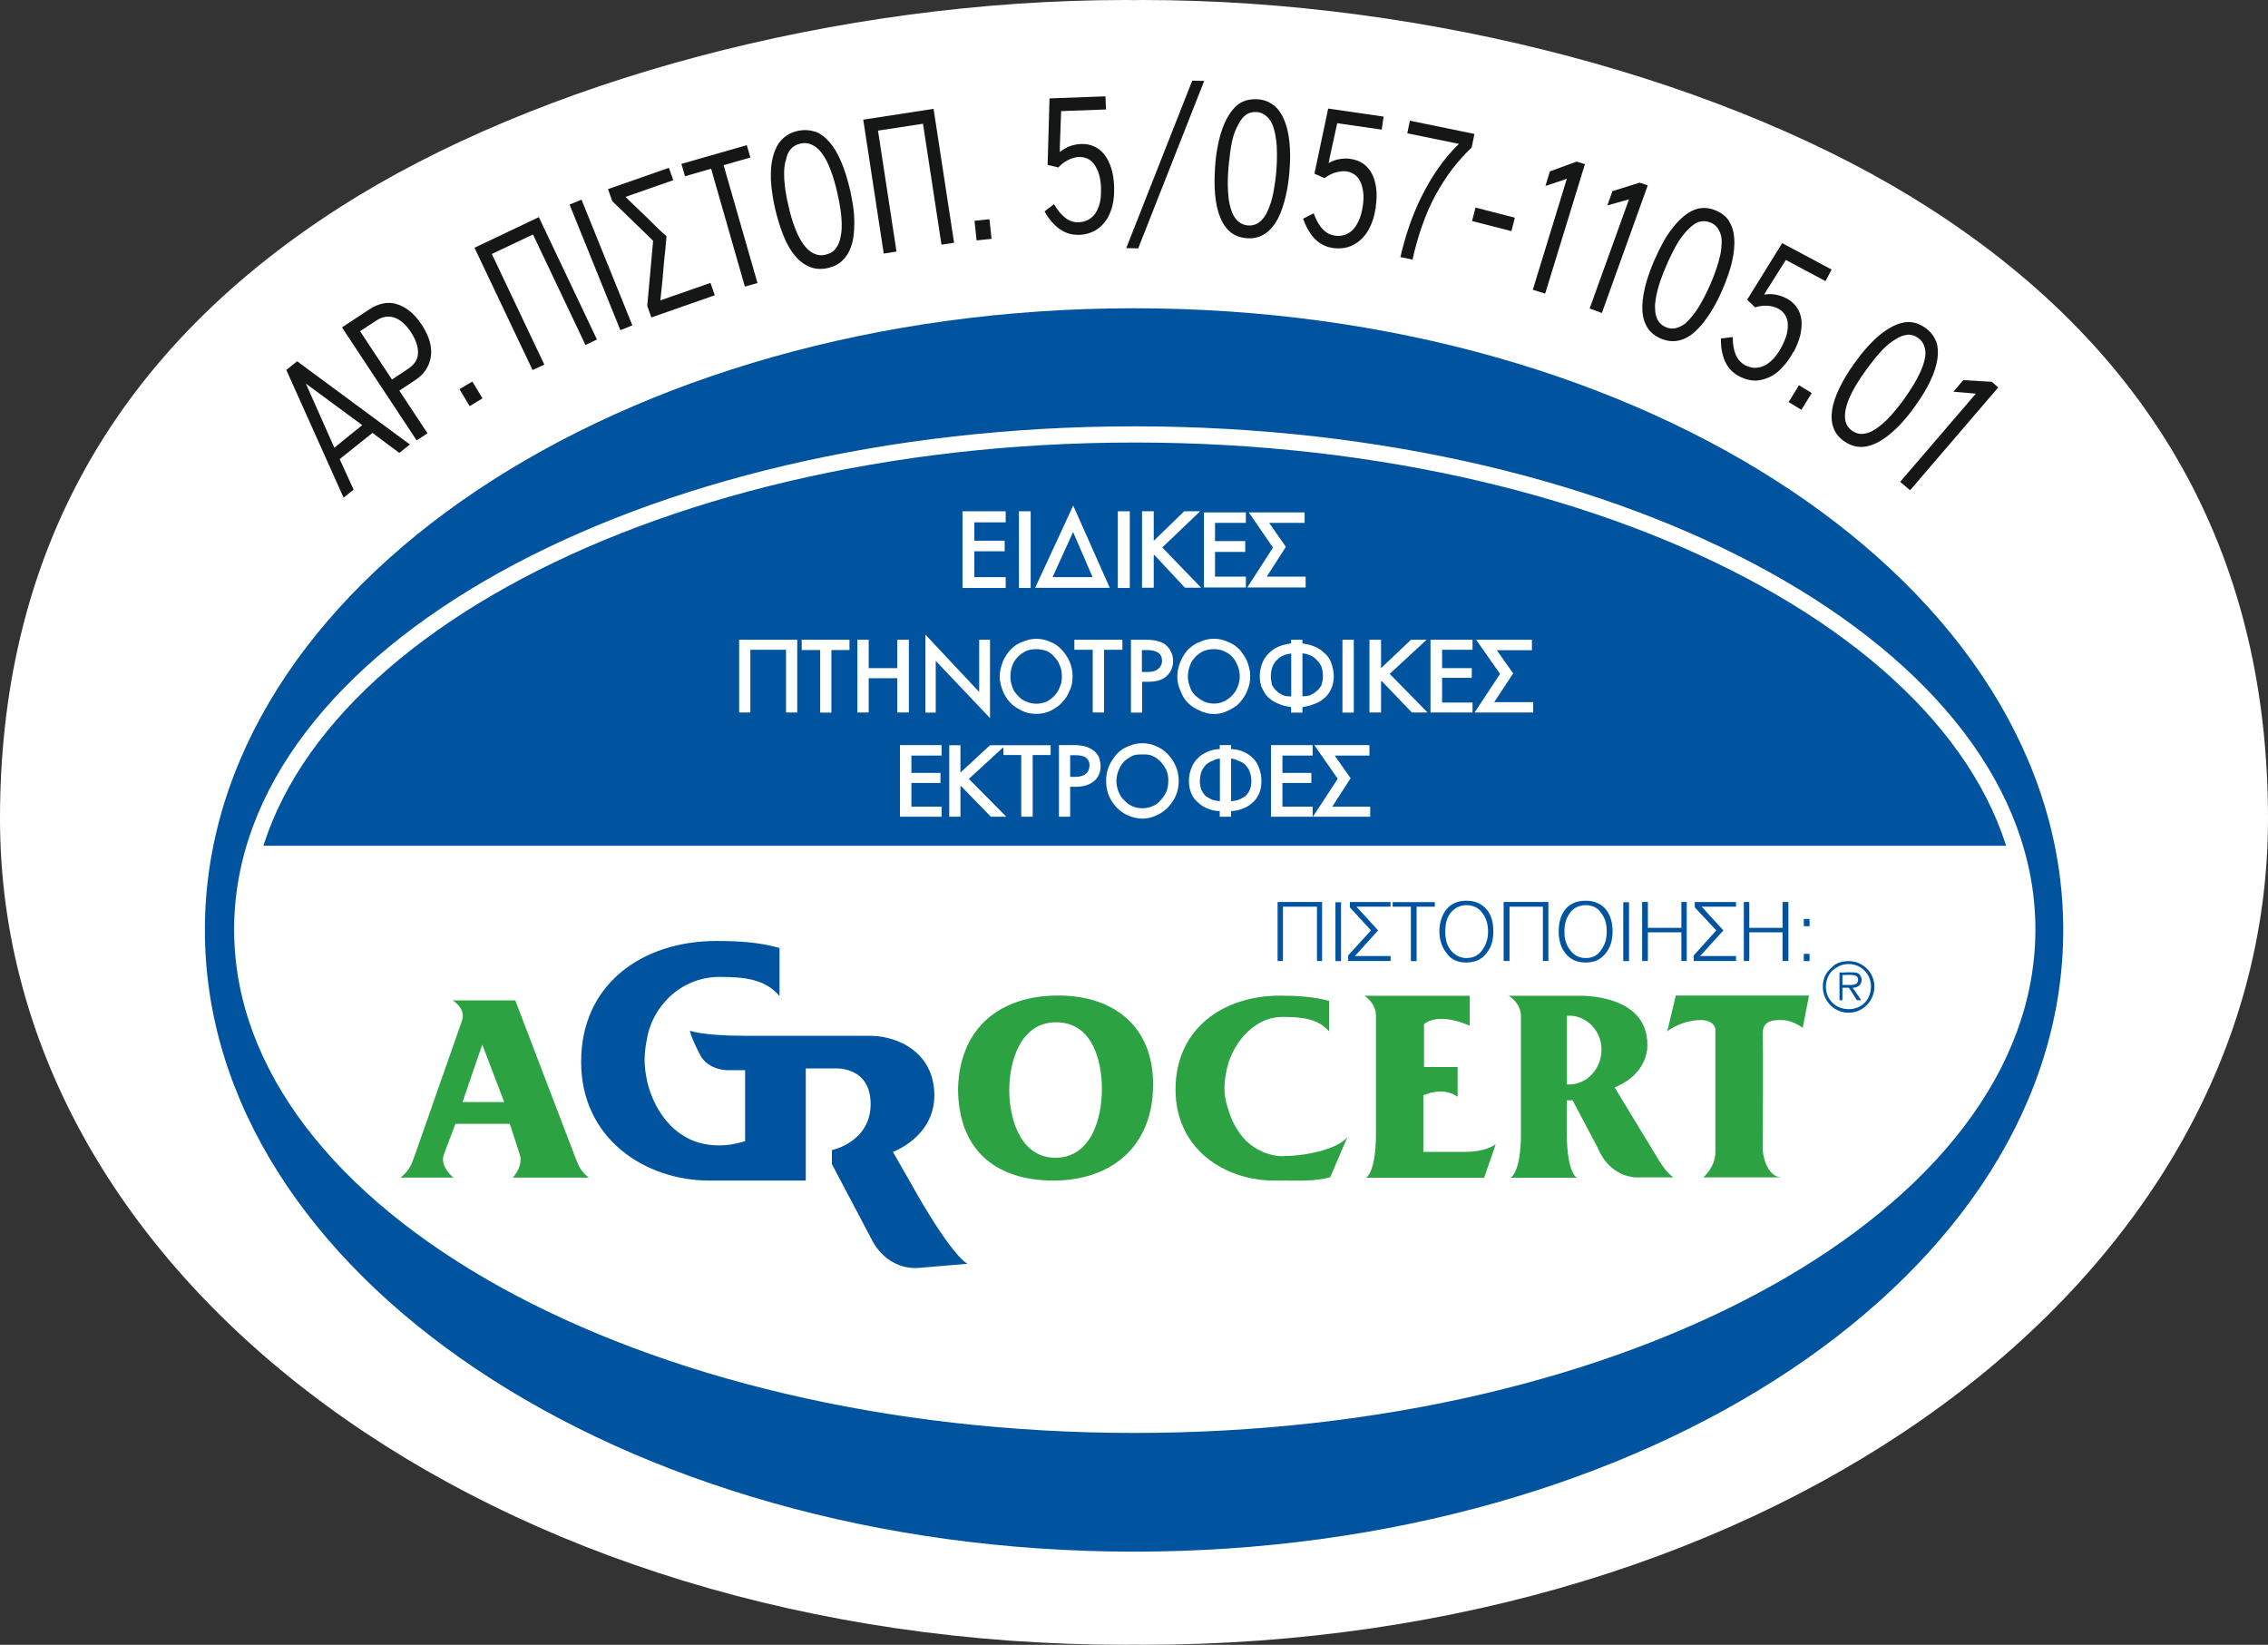
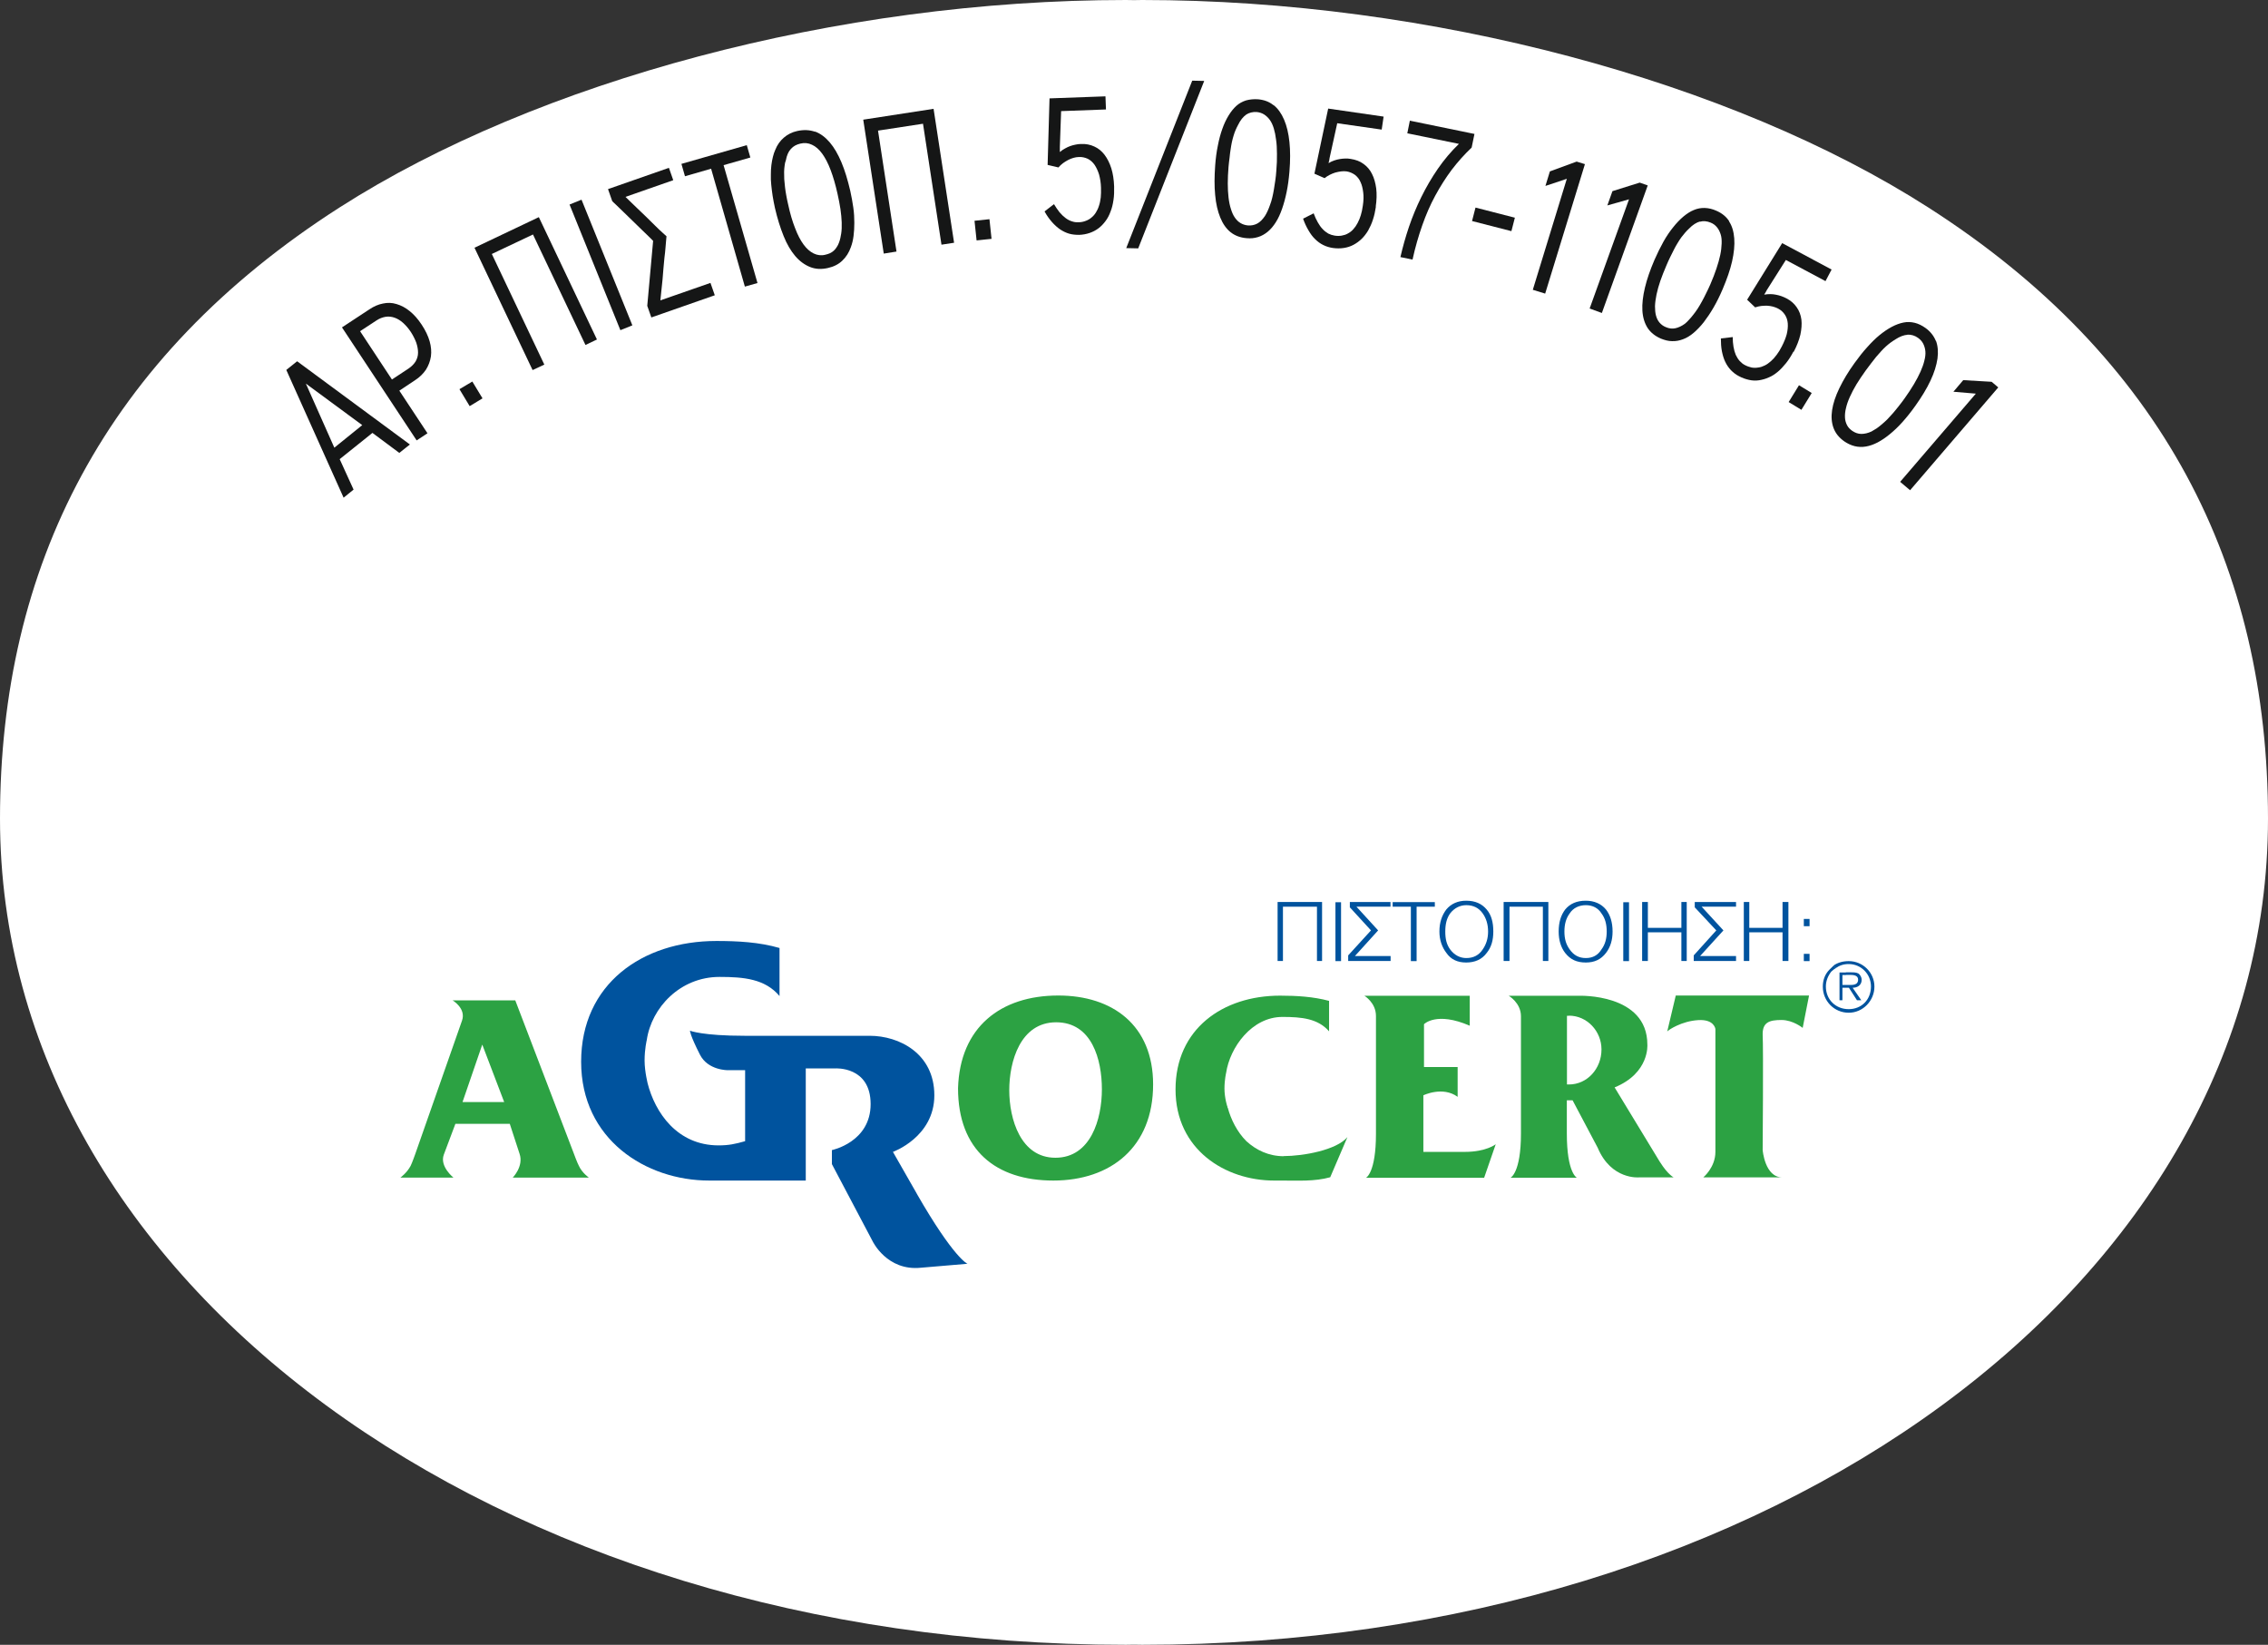
<svg xmlns="http://www.w3.org/2000/svg" width="178" height="129.07" viewBox="0 0 178 129.07">
  <rect x="0" y="0" width="178" height="129.07" fill="#333333" stroke="none" />
  <defs>
    <style>
      .uuid-e59b3606-ae80-435d-b175-3b9266be16eb { fill: #fff; }
      .uuid-e8cd7e33-bb08-4263-8f78-2be997311c75 { fill: #00539e; }
      .uuid-e5fa86f7-7a7c-420a-a7d4-b18cde6f694d { fill: #151616; }
      .uuid-0aa72462-d302-4017-b509-43882db9fc7b { fill: #2ca243; }
      .uuid-2eaf3b01-3392-4437-bf0e-d0eb5274eb95 { fill: none; stroke: #fff; stroke-miterlimit: 22.93; stroke-width: 1.27px; }
    </style>
  </defs>
  <g>
    <g>
      <path class="uuid-e59b3606-ae80-435d-b175-3b9266be16eb" d="M151.34,16.28C135.87,6.37,112.25,0,89.63,0c-.21,0-.42,0-.63.01-.21,0-.42-.01-.63-.01-22.62,0-46.24,6.37-61.72,16.28C8.23,28.08,0,44.48,0,64.24c0,36.35,38.82,64.83,88.37,64.83.21,0,.42-.01.63-.01.21,0,.42.01.63.01,49.55,0,88.37-28.48,88.37-64.83,0-19.76-8.23-36.16-26.66-47.96Z" />
      <g>
        <g>
          <path class="uuid-e5fa86f7-7a7c-420a-a7d4-b18cde6f694d" d="M26.97,39.06l-4.5-10.03.85-.68,8.85,6.53-.83.66-2.11-1.57-2.57,2.06,1.09,2.39-.79.64ZM24,30.09l2.24,5.04,2.19-1.77-4.44-3.27Z" />
          <path class="uuid-e5fa86f7-7a7c-420a-a7d4-b18cde6f694d" d="M31.33,30.64l2.22,3.36-.85.56-5.86-8.87,2.16-1.42c.34-.23.69-.38,1.05-.45.36-.08.72-.07,1.07.04.35.1.7.28,1.03.55.33.26.65.62.94,1.06.3.45.51.89.63,1.31.12.42.15.82.1,1.19-.06.38-.19.72-.39,1.04-.21.31-.49.59-.86.83l-1.25.83ZM28.26,25.99l2.5,3.79,1.29-.85c.25-.17.44-.36.57-.57.12-.21.19-.44.19-.69s-.05-.51-.14-.78c-.1-.27-.24-.55-.42-.83-.19-.29-.4-.53-.61-.72-.21-.19-.44-.33-.67-.41-.23-.08-.47-.11-.71-.07-.24.04-.48.13-.72.29l-1.28.84Z" />
          <polygon class="uuid-e5fa86f7-7a7c-420a-a7d4-b18cde6f694d" points="36.86 31.87 36.06 30.54 37.07 29.94 37.87 31.26 36.86 31.87" />
          <polygon class="uuid-e5fa86f7-7a7c-420a-a7d4-b18cde6f694d" points="41.83 18.4 38.6 19.93 42.72 28.61 41.8 29.04 37.24 19.44 42.29 17.04 46.85 26.64 45.95 27.07 41.83 18.4" />
          <polygon class="uuid-e5fa86f7-7a7c-420a-a7d4-b18cde6f694d" points="44.7 16.05 45.64 15.67 49.63 25.53 48.69 25.91 44.7 16.05" />
          <path class="uuid-e5fa86f7-7a7c-420a-a7d4-b18cde6f694d" d="M52.28,18.86c-.01.16-.03.35-.05.58-.02.23-.04.48-.08.76-.03.28-.06.57-.08.86-.02.29-.04.57-.07.86-.03.28-.06.54-.08.77-.02.24-.04.43-.06.58-.02.16-.03.26-.03.3l3.93-1.37.34.97-4.98,1.74-.32-.91.46-5.1s-.14-.15-.3-.3c-.16-.15-.36-.34-.58-.56-.22-.22-.46-.45-.72-.7-.26-.25-.5-.48-.72-.7-.22-.22-.41-.4-.58-.56s-.27-.25-.31-.3l-.33-.94,4.78-1.67.34.97-3.75,1.31s.15.14.31.3c.16.16.35.34.58.56.22.22.46.44.72.69.25.24.49.48.71.7.22.22.41.4.58.55.17.15.27.24.32.29,0,.06-.02.17-.03.33" />
          <polygon class="uuid-e5fa86f7-7a7c-420a-a7d4-b18cde6f694d" points="59.45 22.21 58.46 22.49 55.81 13.24 53.76 13.83 53.48 12.86 58.61 11.39 58.89 12.36 56.79 12.96 59.45 22.21" />
          <path class="uuid-e5fa86f7-7a7c-420a-a7d4-b18cde6f694d" d="M63.96,10.32c.43.16.81.44,1.16.85.35.41.65.93.92,1.57.27.64.49,1.38.69,2.23.1.46.18.89.24,1.32.06.42.08.82.08,1.19,0,.37-.02.71-.06,1.03-.04.32-.11.61-.21.88-.15.43-.38.79-.68,1.07-.29.28-.67.47-1.12.57-.52.12-.99.09-1.41-.08-.42-.17-.81-.45-1.16-.86-.34-.4-.65-.92-.91-1.57-.26-.64-.49-1.38-.68-2.2-.07-.32-.13-.63-.18-.94-.05-.31-.08-.6-.11-.88-.03-.28-.04-.55-.03-.8,0-.26.01-.5.04-.74s.07-.45.12-.65c.05-.2.11-.39.19-.56.15-.38.38-.7.67-.95.29-.25.64-.43,1.05-.52.51-.11.97-.09,1.4.06M62.07,11.69c-.19.2-.32.5-.39.88-.05.13-.09.28-.1.43-.02.15-.04.32-.04.49,0,.17,0,.36.01.57.02.21.04.41.06.62.02.21.06.43.1.66.04.23.09.47.15.72.15.7.33,1.31.54,1.84.2.53.42.95.66,1.28.24.33.51.57.8.71s.6.18.91.1c.13-.03.26-.07.37-.12.11-.05.21-.12.3-.2.09-.08.16-.17.23-.28.07-.1.13-.22.18-.36.08-.21.13-.44.17-.7.04-.26.05-.55.04-.88-.01-.33-.05-.68-.1-1.05-.06-.37-.13-.77-.23-1.2-.16-.72-.34-1.33-.54-1.86s-.42-.95-.66-1.28c-.24-.33-.51-.57-.8-.7-.29-.14-.6-.17-.92-.09-.3.07-.54.2-.72.4" />
          <polygon class="uuid-e5fa86f7-7a7c-420a-a7d4-b18cde6f694d" points="72.44 9.71 68.91 10.25 70.36 19.74 69.36 19.9 67.75 9.39 73.27 8.54 74.88 19.05 73.89 19.2 72.44 9.71" />
          <rect class="uuid-e5fa86f7-7a7c-420a-a7d4-b18cde6f694d" x="76.56" y="17.26" width="1.18" height="1.55" transform="translate(-1.47 8.23) rotate(-6.05)" />
          <path class="uuid-e5fa86f7-7a7c-420a-a7d4-b18cde6f694d" d="M87.44,14.62c.01.38,0,.74-.05,1.07-.05.34-.12.64-.23.91-.1.28-.23.53-.39.74-.16.22-.34.41-.55.57-.21.16-.44.28-.7.37s-.54.14-.83.15c-.26,0-.52-.02-.77-.09-.25-.07-.49-.19-.72-.34-.23-.16-.44-.35-.65-.59-.21-.24-.4-.51-.57-.82l.74-.57c.14.23.28.44.43.63.16.19.32.34.48.46s.33.21.5.26c.17.06.34.08.52.07.2,0,.38-.04.54-.1.17-.06.32-.14.45-.25.14-.11.26-.24.36-.4.1-.16.19-.34.25-.54.07-.2.11-.42.14-.65.02-.23.03-.49.02-.77-.01-.39-.07-.73-.15-1.03-.09-.29-.21-.55-.35-.76-.15-.21-.32-.37-.54-.48-.22-.1-.45-.15-.69-.14-.15,0-.29.03-.44.07s-.28.1-.42.17c-.14.07-.27.16-.4.25-.13.1-.25.21-.35.33l-.85-.2.15-5.22,4.39-.16.04,1.03-3.52.13-.1,2.8c0,.09,0,.15,0,.2,0,.06,0,.13,0,.21.13-.11.27-.21.41-.28.14-.08.27-.14.41-.19.13-.05.27-.08.41-.11.14-.03.28-.05.42-.05.39-.02.74.05,1.06.2.31.14.58.36.8.65.22.29.4.65.53,1.06.13.42.2.89.22,1.42" />
          <polygon class="uuid-e5fa86f7-7a7c-420a-a7d4-b18cde6f694d" points="88.39 19.47 93.57 6.33 94.51 6.35 89.33 19.49 88.39 19.47" />
          <path class="uuid-e5fa86f7-7a7c-420a-a7d4-b18cde6f694d" d="M99.96,8.25c.34.27.61.65.82,1.14.21.49.35,1.08.42,1.76.07.68.07,1.45,0,2.31-.05.59-.12,1.12-.22,1.6-.1.49-.22.93-.36,1.33-.14.4-.3.75-.49,1.05-.19.3-.4.55-.63.74s-.49.34-.76.42c-.28.09-.58.12-.9.09-.5-.04-.92-.2-1.26-.47-.34-.27-.61-.66-.81-1.15-.2-.49-.34-1.08-.4-1.77-.07-.69-.06-1.45,0-2.3.04-.56.11-1.09.21-1.57.09-.48.21-.92.35-1.31.14-.4.3-.74.49-1.05.19-.31.39-.56.61-.76.22-.2.48-.34.76-.43.29-.08.6-.11.93-.09.48.04.89.19,1.22.46M97.8,9c-.24.17-.45.43-.63.8-.07.13-.13.25-.19.39-.06.13-.11.28-.16.44-.05.17-.1.34-.14.53-.04.19-.07.38-.1.58-.03.2-.06.41-.08.64-.03.23-.06.46-.08.7-.04.48-.06.92-.06,1.31,0,.4.02.77.06,1.11.04.34.1.64.19.91.08.26.18.49.31.67.13.19.28.33.45.43.17.1.36.16.57.18.27.02.52-.03.74-.15.22-.12.41-.32.59-.58.08-.12.15-.26.22-.41.07-.15.13-.31.19-.48.07-.17.12-.36.17-.56s.09-.41.13-.64c.04-.23.07-.46.11-.71.04-.25.06-.5.08-.76.04-.48.06-.92.05-1.33,0-.41-.02-.78-.07-1.11-.04-.33-.1-.63-.18-.89-.08-.26-.18-.48-.31-.66-.13-.18-.28-.32-.45-.43-.18-.11-.37-.17-.58-.19-.31-.02-.59.05-.84.21" />
          <path class="uuid-e5fa86f7-7a7c-420a-a7d4-b18cde6f694d" d="M107.99,16.19c-.06.38-.13.73-.24,1.05-.1.32-.24.61-.38.86-.15.25-.33.48-.52.66-.19.18-.41.34-.64.46-.23.12-.48.2-.75.24-.27.04-.55.04-.85,0-.26-.04-.51-.11-.75-.23-.23-.11-.45-.27-.64-.46-.2-.19-.37-.42-.53-.7-.16-.27-.3-.57-.42-.91l.83-.42c.09.25.2.49.32.7.12.21.24.39.39.54.14.15.29.26.44.35.16.08.32.13.5.16.19.03.38.03.55,0,.17-.03.34-.08.49-.17.15-.08.3-.19.42-.33.13-.14.24-.3.34-.49.1-.19.19-.4.25-.61.07-.22.12-.47.16-.75.06-.39.07-.73.03-1.04s-.1-.58-.21-.81c-.1-.24-.25-.42-.44-.57-.2-.14-.41-.23-.65-.27-.14-.02-.29-.02-.44,0-.15.02-.3.05-.45.09-.15.05-.29.1-.44.18-.14.07-.28.16-.4.26l-.8-.35,1.08-5.11,4.35.63-.15,1.02-3.49-.5-.6,2.73c-.01.08-.02.15-.03.19-.02.05-.03.12-.05.21.15-.09.3-.16.45-.21.15-.05.3-.09.44-.11.14-.02.28-.04.43-.04.14,0,.28,0,.41.03.39.06.73.18,1.01.39.28.2.51.46.67.79.17.33.27.71.33,1.14.05.43.04.91-.04,1.44" />
          <path class="uuid-e5fa86f7-7a7c-420a-a7d4-b18cde6f694d" d="M109.91,20.17c.18-.78.4-1.57.67-2.37.27-.79.59-1.57.97-2.34.38-.77.81-1.51,1.3-2.22.49-.71,1.04-1.36,1.65-1.95l-4.05-.83.2-.99,5.07,1.04-.22,1.07c-.57.54-1.09,1.12-1.57,1.75-.47.63-.9,1.31-1.29,2.03-.39.72-.73,1.5-1.02,2.33-.29.83-.55,1.72-.76,2.68l-.97-.2Z" />
          <rect class="uuid-e5fa86f7-7a7c-420a-a7d4-b18cde6f694d" x="116.66" y="15.61" width="1.09" height="3.19" transform="translate(71.38 126.45) rotate(-75.59)" />
          <polygon class="uuid-e5fa86f7-7a7c-420a-a7d4-b18cde6f694d" points="121.64 13.45 123.74 12.68 124.39 12.88 121.27 23.04 120.3 22.74 122.97 14.03 121.29 14.59 121.64 13.45" />
          <polygon class="uuid-e5fa86f7-7a7c-420a-a7d4-b18cde6f694d" points="126.55 15 128.69 14.33 129.32 14.55 125.72 24.56 124.76 24.21 127.85 15.64 126.15 16.12 126.55 15" />
          <path class="uuid-e5fa86f7-7a7c-420a-a7d4-b18cde6f694d" d="M135.7,17.37c.24.36.37.81.41,1.34.04.53-.02,1.13-.17,1.8-.15.67-.41,1.4-.74,2.18-.23.54-.47,1.02-.72,1.45-.25.43-.5.8-.76,1.14-.26.33-.53.61-.8.84-.27.23-.55.4-.83.5-.28.11-.57.16-.86.15-.29,0-.58-.08-.88-.2-.46-.2-.81-.48-1.05-.85-.23-.37-.37-.82-.4-1.35-.03-.53.04-1.13.2-1.8.16-.67.41-1.39.75-2.18.23-.52.46-.99.7-1.42.24-.43.5-.81.76-1.13.26-.33.53-.61.8-.84.28-.23.55-.41.83-.52.28-.12.57-.17.86-.16.3.01.6.08.91.22.44.19.78.47,1.01.83M133.42,17.38c-.28.08-.57.26-.86.56-.1.09-.2.2-.3.31-.09.1-.19.23-.3.37-.1.14-.2.29-.3.46-.1.16-.2.34-.29.52-.09.18-.19.37-.29.58-.1.21-.2.42-.29.64-.19.44-.35.85-.48,1.22-.13.38-.23.73-.3,1.07-.07.34-.11.64-.12.92,0,.27.02.52.08.74.06.22.15.4.28.55s.29.27.49.35c.25.11.5.14.74.09.24-.05.5-.17.75-.35.11-.09.23-.2.33-.32.11-.12.23-.25.34-.4.11-.14.23-.3.34-.47.11-.17.22-.36.33-.56.11-.2.22-.41.33-.64.11-.23.23-.46.33-.7.19-.44.35-.85.48-1.24.13-.39.23-.74.3-1.07s.1-.63.11-.9c.01-.27-.01-.52-.08-.73-.07-.21-.16-.4-.29-.55-.13-.16-.29-.28-.49-.36-.29-.12-.57-.15-.86-.07" />
          <path class="uuid-e5fa86f7-7a7c-420a-a7d4-b18cde6f694d" d="M140.75,27.6c-.18.34-.37.64-.58.9-.21.26-.42.49-.65.68-.23.19-.46.34-.71.44-.24.11-.5.18-.75.22-.26.04-.52.03-.79-.03-.27-.06-.53-.15-.79-.29-.24-.12-.44-.28-.63-.47-.18-.19-.33-.41-.45-.66-.12-.25-.2-.53-.26-.83-.06-.31-.08-.64-.08-1l.93-.11c0,.27.02.53.06.76.04.24.1.45.18.64.09.19.19.35.31.48.12.13.25.24.41.32.17.09.35.15.52.19.17.03.35.03.52,0,.18-.02.35-.08.51-.16.17-.08.33-.2.49-.34.16-.14.31-.31.45-.5.14-.18.27-.4.4-.65.18-.35.31-.67.39-.97.07-.3.1-.58.08-.84-.02-.25-.09-.48-.23-.69-.13-.2-.31-.36-.52-.47-.13-.07-.27-.12-.41-.16-.15-.04-.3-.06-.46-.07-.16,0-.31,0-.47.02-.16.02-.32.06-.47.11l-.63-.6,2.75-4.44,3.88,2.07-.48.91-3.11-1.66-1.5,2.37c-.04.08-.07.13-.09.17-.03.05-.07.1-.11.18.17-.03.34-.04.49-.04.16,0,.31.02.45.05.14.03.28.06.41.11.13.05.26.1.39.17.35.18.62.42.81.7.2.28.32.61.37.97.04.36.01.75-.08,1.18-.1.42-.27.87-.52,1.34" />
          <polygon class="uuid-e5fa86f7-7a7c-420a-a7d4-b18cde6f694d" points="140.38 31.55 141.19 30.23 142.19 30.84 141.38 32.16 140.38 31.55" />
          <path class="uuid-e5fa86f7-7a7c-420a-a7d4-b18cde6f694d" d="M151.94,26.74c.15.4.19.87.12,1.4-.08.53-.25,1.1-.55,1.73-.29.62-.69,1.28-1.19,1.98-.34.48-.68.9-1.01,1.27-.33.37-.66.68-.99.95-.33.27-.64.48-.96.65-.31.16-.62.27-.92.32-.3.05-.59.04-.88-.03-.28-.07-.56-.2-.82-.38-.41-.29-.69-.64-.84-1.05-.15-.41-.19-.88-.11-1.4.08-.53.27-1.1.57-1.72.3-.62.69-1.28,1.19-1.97.33-.46.66-.88.99-1.24.33-.37.65-.69.97-.95.32-.26.64-.48.96-.65.32-.17.62-.28.92-.34.29-.06.59-.05.88.02.29.07.57.21.84.4.39.28.66.62.82,1.02M149.71,26.27c-.29.02-.61.14-.95.36-.12.08-.24.15-.36.24-.12.08-.24.19-.37.3-.13.12-.26.24-.39.39-.13.14-.26.29-.39.44-.13.16-.26.32-.4.51-.14.18-.28.37-.42.56-.28.39-.52.75-.73,1.09-.2.34-.38.67-.52.99-.14.31-.24.6-.3.87-.07.27-.09.51-.08.74.01.23.07.42.16.6.09.18.23.32.41.45.22.15.46.24.71.24.25,0,.52-.06.8-.19.13-.07.26-.15.4-.24.13-.09.27-.2.41-.32.14-.12.29-.25.43-.39.14-.15.29-.31.44-.48.15-.17.3-.36.46-.56.16-.2.31-.4.46-.61.28-.39.52-.76.73-1.11.21-.35.38-.68.52-.99.13-.3.24-.59.3-.86.07-.26.1-.51.08-.73-.02-.22-.08-.42-.17-.6-.09-.18-.23-.33-.41-.46-.25-.18-.53-.26-.83-.25" />
          <polygon class="uuid-e5fa86f7-7a7c-420a-a7d4-b18cde6f694d" points="154.08 29.83 156.31 29.96 156.83 30.4 149.91 38.47 149.13 37.81 155.07 30.89 153.31 30.74 154.08 29.83" />
        </g>
        <g>
-           <path class="uuid-e8cd7e33-bb08-4263-8f78-2be997311c75" d="M89,121.76c40.29,0,72.93-21.86,72.93-48.78s-32.64-48.79-72.93-48.79S16.08,46.04,16.08,72.98s32.64,48.78,72.92,48.78" />
          <polygon class="uuid-e59b3606-ae80-435d-b175-3b9266be16eb" points="158.03 66.37 19.96 66.37 19.12 70.02 18.96 74.58 19.8 79.15 21.12 82.59 22.54 85.44 25.84 89.43 29.4 93.29 32.83 96.31 37.56 99.03 46.68 103.59 53.68 106.33 61.55 108.61 71.97 110.29 79.98 111.45 85.85 111.59 90.97 111.59 97.85 111.31 103.27 110.89 108.99 110.02 113.99 109.17 121.58 107.34 131.15 103.88 137.44 101.04 141.87 98.47 148.17 93.57 151.45 90.28 154.44 86.72 156.43 83.3 158.32 78.73 158.89 75.01 159.11 72.94 158.89 69.57 158.03 66.37" />
          <path class="uuid-2eaf3b01-3392-4437-bf0e-d0eb5274eb95" d="M89.04,111.81c38.7,0,70.07-17.41,70.07-38.87s-31.37-38.85-70.07-38.85S19.01,51.5,19.01,72.94s31.37,38.87,70.03,38.87Z" />
          <path class="uuid-0aa72462-d302-4017-b509-43882db9fc7b" d="M82.83,90.85c-2.73,0-3.62-3.04-3.62-5.3s.87-5.33,3.68-5.33,3.59,2.93,3.59,5.26-.87,5.37-3.65,5.37M83.05,78.12c-4.51,0-7.72,2.48-7.86,7.28,0,4.85,2.97,7.24,7.48,7.24s7.83-2.63,7.83-7.54c0-4.65-3.18-6.98-7.44-6.98" />
          <path class="uuid-0aa72462-d302-4017-b509-43882db9fc7b" d="M46.22,92.41s-.53-.36-.79-.93c-.13-.24-.39-.95-.39-.95l-4.6-12.03h-4.92s1.08.63.74,1.59l-3.66,10.44s-.25.71-.37.95c-.3.57-.81.93-.81.93h4.17s-1.1-.87-.76-1.8l.91-2.42h4.27l.77,2.36c.33.98-.54,1.86-.54,1.86h1.82-.03,4.18ZM36.3,86.48l1.55-4.51,1.72,4.51h-3.27Z" />
          <path class="uuid-0aa72462-d302-4017-b509-43882db9fc7b" d="M107.07,78.13s.93.55.92,1.61v9.23c0,3.07-.78,3.45-.78,3.45h9.27l.91-2.63s-.74.6-2.43.6h-3.25v-4.44s1.52-.74,2.69.12v-2.34h-2.64v-3.36s.97-1.02,3.59.12v-2.35h-8.27Z" />
          <path class="uuid-e8cd7e33-bb08-4263-8f78-2be997311c75" d="M71.96,93.68l-1.88-3.29s3.25-1.16,3.25-4.44-2.76-4.67-5.07-4.67h-9.8c-3.35,0-4.31-.4-4.31-.4,0,0,0,.34.78,1.87.63,1.26,2.21,1.23,2.21,1.23h1.34v5.57c-.77.22-1.29.33-2.08.33-3.25,0-4.99-2.57-5.58-4.9.05.17-.23-.85-.23-1.76s.17-1.6.17-1.6c.37-2.55,2.62-4.96,5.71-4.96,1.93,0,3.58.16,4.71,1.5v-3.77c-1.59-.46-3.27-.55-4.95-.55-5.83,0-10.62,3.39-10.62,9.48s5.08,9.32,10.05,9.32h7.58v-8.8h2.31s2.78-.19,2.78,2.8-3.04,3.61-3.04,3.61v1.1l3.19,6.04s1.12,2.37,3.8,2.09c3.03-.26,3.65-.31,3.65-.31,0,0-1.05-.4-3.98-5.5" />
          <path class="uuid-e8cd7e33-bb08-4263-8f78-2be997311c75" d="M144.87,76.51h-.27v.78h.4c.33,0,.83.06.83-.42,0-.32-.33-.37-.61-.37h-.35v-.2h.41c.18,0,.4,0,.57.09.16.11.26.32.26.49,0,.46-.37.63-.71.63l.68.98h-.34l-.63-.98h-.51v.98h-.23v-2.18h.51v.2Z" />
          <path class="uuid-e8cd7e33-bb08-4263-8f78-2be997311c75" d="M143.74,76.22c-.28.36-.44.76-.44,1.19,0,1.04.78,1.78,1.79,1.78s1.75-.74,1.75-1.78c0-.97-.77-1.76-1.75-1.76-.4,0-.72.11-1.02.32l-.16-.21c.33-.23.74-.34,1.18-.34,1.12,0,2.02.9,2.02,2s-.89,2.05-2.02,2.05-2.03-.91-2.03-2.05c0-.52.17-.97.51-1.32.12-.12.23-.23.34-.33l.16.21c-.15.08-.23.17-.34.26" />
          <path class="uuid-0aa72462-d302-4017-b509-43882db9fc7b" d="M100.76,90.73c-1.19,0-2.17-.48-2.94-1.18-.73-.73-1.21-1.7-1.46-2.62-.03-.02-.03-.07-.03-.07v-.05c0,.1-.23-.68-.23-1.38s.13-1.24.13-1.24c.3-2,2.01-4.39,4.42-4.39,1.52,0,2.79.13,3.66,1.13v-2.39c-1.23-.33-2.54-.41-3.85-.41-4.51,0-8.2,2.63-8.2,7.36s3.91,7.15,7.74,7.15h.59c1.29,0,2.6.08,3.81-.26l1.35-3.15c-.85,1.02-3.47,1.49-5.01,1.49" />
          <path class="uuid-0aa72462-d302-4017-b509-43882db9fc7b" d="M131.35,92.39h-2.71s-2.18.22-3.25-2.33l-1.97-3.72h-.45v2.61c0,3.11.79,3.47.79,3.47h-5.21s.82-.37.82-3.47v-9.2c0-1.06-.96-1.61-.96-1.61h5.52s5.36-.2,5.36,3.83c0,0,.19,2.23-2.57,3.36l3.42,5.63s.62,1.09,1.21,1.43M123.14,79.71h-.16v5.39c.05,0,.1,0,.16,0,1.42,0,2.55-1.23,2.55-2.75,0-1.43-1.13-2.65-2.55-2.65" />
          <path class="uuid-0aa72462-d302-4017-b509-43882db9fc7b" d="M131.5,78.12h10.48l-.5,2.54s-.76-.62-1.66-.62c-.96,0-1.51.18-1.48,1.18.06,1.03,0,9.03,0,9.03,0,0,.17,2.14,1.54,2.14h-6.2s.95-.78.95-2v-9.64s-.08-.78-1.35-.7c-1.31.08-2.33.77-2.43.89l.67-2.82Z" />
          <polygon class="uuid-e8cd7e33-bb08-4263-8f78-2be997311c75" points="103.76 75.41 103.36 75.41 103.36 71.15 100.69 71.15 100.69 75.41 100.27 75.41 100.27 70.78 103.76 70.78 103.76 75.41" />
          <rect class="uuid-e8cd7e33-bb08-4263-8f78-2be997311c75" x="104.81" y="70.8" width=".44" height="4.62" />
          <polygon class="uuid-e8cd7e33-bb08-4263-8f78-2be997311c75" points="109.14 75.41 105.81 75.41 105.81 74.97 107.6 73.01 105.94 71.2 105.94 70.78 109.13 70.78 109.13 71.15 106.46 71.15 108.16 73.01 106.34 75.02 109.14 75.02 109.14 75.41" />
          <polygon class="uuid-e8cd7e33-bb08-4263-8f78-2be997311c75" points="112.61 71.15 111.18 71.15 111.18 75.42 110.73 75.42 110.73 71.15 109.3 71.15 109.3 70.79 112.61 70.79 112.61 71.15" />
          <path class="uuid-e8cd7e33-bb08-4263-8f78-2be997311c75" d="M117.2,73.1c0,.67-.15,1.23-.52,1.68-.38.52-.94.75-1.61.75s-1.19-.23-1.55-.75c-.34-.44-.55-1.01-.55-1.68,0-.72.2-1.28.54-1.73.38-.46.92-.69,1.56-.69.72,0,1.23.24,1.61.69.37.43.52,1.01.52,1.73M116.79,73.1c0-.57-.15-1.04-.42-1.42-.31-.44-.74-.65-1.29-.65-.48,0-.93.21-1.27.65-.27.38-.38.84-.38,1.42s.1,1.01.38,1.4c.34.46.79.68,1.27.68.56,0,.99-.22,1.29-.68.27-.39.42-.85.42-1.4" />
          <polygon class="uuid-e8cd7e33-bb08-4263-8f78-2be997311c75" points="121.52 75.41 121.09 75.41 121.09 71.15 118.47 71.15 118.47 75.41 118.01 75.41 118.01 70.78 121.52 70.78 121.52 75.41" />
          <path class="uuid-e8cd7e33-bb08-4263-8f78-2be997311c75" d="M126.56,73.1c0,.67-.17,1.23-.52,1.68-.4.52-.91.75-1.58.75-.71,0-1.21-.23-1.62-.75-.34-.44-.51-1.01-.51-1.68,0-.72.17-1.28.51-1.73.38-.46.91-.69,1.62-.69.66,0,1.21.24,1.58.69.34.43.52,1.01.52,1.73M126.1,73.1c0-.57-.12-1.04-.41-1.42-.27-.44-.71-.65-1.23-.65s-.99.21-1.27.65c-.28.38-.41.84-.41,1.42s.13,1.01.41,1.4c.32.46.73.68,1.27.68s.95-.22,1.23-.68c.29-.39.41-.85.41-1.4" />
          <rect class="uuid-e8cd7e33-bb08-4263-8f78-2be997311c75" x="127.4" y="70.8" width=".45" height="4.62" />
          <polygon class="uuid-e8cd7e33-bb08-4263-8f78-2be997311c75" points="132.38 75.41 131.96 75.41 131.96 73.16 129.33 73.16 129.33 75.41 128.88 75.41 128.88 70.78 129.33 70.78 129.33 72.81 131.96 72.81 131.96 70.78 132.38 70.78 132.38 75.41" />
          <polygon class="uuid-e8cd7e33-bb08-4263-8f78-2be997311c75" points="136.25 75.41 132.93 75.41 132.93 74.97 134.7 73.01 133.01 71.2 133.01 70.78 136.25 70.78 136.25 71.15 133.55 71.15 135.26 73.01 133.43 75.02 136.25 75.02 136.25 75.41" />
          <polygon class="uuid-e8cd7e33-bb08-4263-8f78-2be997311c75" points="140.36 75.41 139.9 75.41 139.9 73.16 137.29 73.16 137.29 75.41 136.86 75.41 136.86 70.78 137.29 70.78 137.29 72.81 139.9 72.81 139.9 70.78 140.36 70.78 140.36 75.41" />
          <path class="uuid-e8cd7e33-bb08-4263-8f78-2be997311c75" d="M142.02,72.68h-.45v-.57h.45v.57ZM142.02,75.42h-.45v-.57h.45v.57Z" />
          <polygon class="uuid-e59b3606-ae80-435d-b175-3b9266be16eb" points="78.93 45.29 76.47 45.29 76.47 43.26 78.85 43.26 78.85 42.43 76.47 42.43 76.47 40.99 78.93 40.99 78.93 40.12 75.54 40.12 75.54 46.14 78.93 46.14 78.93 45.29" />
          <rect class="uuid-e59b3606-ae80-435d-b175-3b9266be16eb" x="79.97" y="40.12" width=".92" height="6.02" />
          <path class="uuid-e59b3606-ae80-435d-b175-3b9266be16eb" d="M84.23,39.67l-2.99,6.46h5.86l-2.87-6.46ZM84.22,41.75l1.53,3.54h-3.14l1.61-3.54Z" />
          <rect class="uuid-e59b3606-ae80-435d-b175-3b9266be16eb" x="87.73" y="40.12" width=".94" height="6.02" />
          <polygon class="uuid-e59b3606-ae80-435d-b175-3b9266be16eb" points="90.55 43.6 90.59 43.54 92.98 46.1 93.02 46.12 94.27 46.12 91.22 42.96 94.19 40.12 92.94 40.12 90.55 42.44 90.55 40.12 89.63 40.12 89.63 46.12 90.55 46.12 90.55 43.6" />
          <polygon class="uuid-e59b3606-ae80-435d-b175-3b9266be16eb" points="97.78 45.25 95.36 45.25 95.36 43.31 97.73 43.31 97.73 42.46 95.36 42.46 95.36 41.03 97.78 41.03 97.78 40.21 94.49 40.21 94.49 46.1 97.78 46.1 97.78 45.25" />
          <polygon class="uuid-e59b3606-ae80-435d-b175-3b9266be16eb" points="102.47 46.1 102.47 45.25 99.42 45.25 100.92 42.91 99.61 41.03 102.39 41.03 102.39 40.21 98.01 40.21 99.91 42.97 97.89 46.1 102.47 46.1" />
          <polygon class="uuid-e59b3606-ae80-435d-b175-3b9266be16eb" points="58.01 55.91 58.89 55.91 58.89 50.99 61.69 50.99 61.69 55.91 62.57 55.91 62.57 50.2 58.01 50.2 58.01 55.91" />
          <polygon class="uuid-e59b3606-ae80-435d-b175-3b9266be16eb" points="62.92 51.01 64.37 51.01 64.37 55.92 65.25 55.92 65.25 51.01 66.67 51.01 66.67 50.2 62.92 50.2 62.92 51.01" />
          <polygon class="uuid-e59b3606-ae80-435d-b175-3b9266be16eb" points="71.33 55.91 71.33 50.2 70.42 50.2 70.42 52.43 68.18 52.43 68.18 50.2 67.29 50.2 67.29 55.91 68.18 55.91 68.18 53.22 70.42 53.22 70.42 55.91 71.33 55.91" />
          <polygon class="uuid-e59b3606-ae80-435d-b175-3b9266be16eb" points="73.44 51.86 77.7 56.35 77.7 50.2 76.85 50.2 76.85 54.3 72.63 49.8 72.63 55.92 73.44 55.92 73.44 51.86" />
          <path class="uuid-e59b3606-ae80-435d-b175-3b9266be16eb" d="M78.46,53.08c0,.42.1.78.24,1.12.15.39.37.72.6.95.28.29.57.46.92.63.33.17.73.24,1.12.24s.75-.08,1.11-.24c.32-.18.62-.34.88-.63.28-.28.46-.57.62-.96.16-.33.23-.69.23-1.14,0-.37-.07-.73-.23-1.12-.16-.36-.34-.65-.62-.94-.25-.28-.56-.5-.88-.61-.7-.34-1.53-.33-2.23,0-.35.11-.64.33-.92.61-.24.28-.45.57-.6.94-.14.39-.24.75-.24,1.16M79.3,53.08c0-.31.06-.6.15-.85.08-.26.25-.48.42-.67.19-.21.4-.34.67-.48.25-.1.51-.14.79-.14s.53.05.82.14c.23.13.46.27.61.48.19.19.32.41.42.67.12.25.16.54.16.85s-.04.59-.16.82c-.1.28-.23.49-.42.69-.2.22-.39.34-.61.46-.51.23-1.11.23-1.61,0-.27-.11-.48-.24-.65-.46-.19-.19-.36-.41-.44-.69-.09-.23-.15-.51-.15-.82" />
          <path class="uuid-e59b3606-ae80-435d-b175-3b9266be16eb" d="M95.3,56.03c.38,0,.74-.09,1.07-.26.35-.17.65-.33.92-.62.23-.28.46-.57.6-.96.15-.34.23-.68.23-1.14,0-.37-.08-.73-.23-1.12-.14-.37-.37-.66-.6-.95-.27-.27-.56-.49-.92-.61-.68-.34-1.53-.32-2.2,0-.36.12-.65.34-.94.61-.25.29-.44.58-.59.95-.15.38-.24.74-.24,1.15,0,.43.09.77.24,1.12.15.38.34.72.59.95.28.29.58.46.94.62.34.17.73.26,1.13.26M93.81,54.58c-.2-.21-.34-.41-.42-.68-.1-.26-.16-.51-.16-.82s.06-.6.16-.85c.09-.25.23-.48.42-.67.18-.21.4-.34.65-.47.27-.11.51-.15.81-.15.26,0,.55.04.78.15.27.13.49.26.68.47.17.19.29.41.4.67.11.25.17.54.17.85s-.06.56-.17.82c-.1.27-.23.47-.44.68-.17.19-.37.34-.64.46-.47.23-1.07.23-1.58,0-.22-.12-.46-.27-.65-.46" />
          <polygon class="uuid-e59b3606-ae80-435d-b175-3b9266be16eb" points="88.09 50.2 84.32 50.2 84.32 50.99 85.76 50.99 85.76 55.91 86.65 55.91 86.65 50.99 88.09 50.99 88.09 50.2" />
          <path class="uuid-e59b3606-ae80-435d-b175-3b9266be16eb" d="M89.63,53.5h.46c.61,0,1.1-.11,1.45-.43.34-.3.53-.7.53-1.21,0-.24-.04-.47-.16-.7-.1-.23-.24-.4-.44-.57-.16-.14-.39-.23-.62-.28-.23-.08-.56-.11-.93-.11h-1.16v5.72h.88v-2.41ZM91.2,51.86c0,.25-.12.48-.29.62-.21.18-.47.25-.86.25h-.43v-1.72h.37c.8,0,1.21.26,1.21.85" />
          <path class="uuid-e59b3606-ae80-435d-b175-3b9266be16eb" d="M101.33,55.49v.43h.89v-.43c.3-.05.61-.11.88-.23.33-.11.58-.25.81-.46.26-.18.42-.45.56-.73.12-.24.21-.61.21-.99s-.09-.76-.21-1.1c-.13-.31-.3-.57-.56-.76-.23-.22-.48-.39-.81-.51-.26-.11-.57-.17-.88-.22v-.29h-.89v.29c-.34.05-.63.11-.91.22-.29.12-.57.28-.79.51-.23.2-.42.46-.54.76-.15.34-.22.73-.22,1.1s.07.75.22.99c.13.28.3.56.54.73.23.21.5.35.79.46.28.12.6.18.91.23M101.33,54.65c-.2,0-.4-.02-.57-.07-.23-.1-.4-.19-.54-.34-.15-.11-.26-.28-.37-.45-.06-.21-.11-.44-.11-.71,0-.31.06-.57.13-.76.09-.23.21-.4.36-.54.14-.15.31-.28.54-.36.17-.08.34-.11.57-.14v3.37ZM102.81,51.41c.18.08.39.21.51.36.17.15.28.32.39.54.06.19.12.45.12.76,0,.27-.06.5-.12.71-.11.17-.22.34-.38.45-.14.15-.35.24-.53.34-.22.05-.36.06-.58.07v-3.37c.23.02.36.06.58.14" />
          <rect class="uuid-e59b3606-ae80-435d-b175-3b9266be16eb" x="105.36" y="50.2" width=".89" height="5.72" />
          <polygon class="uuid-e59b3606-ae80-435d-b175-3b9266be16eb" points="111.97 50.2 110.74 50.2 108.39 52.43 108.39 50.2 107.48 50.2 107.48 55.91 108.39 55.91 108.39 53.5 108.44 53.44 110.79 55.89 110.82 55.91 112.04 55.91 109.07 52.88 111.97 50.2" />
          <polygon class="uuid-e59b3606-ae80-435d-b175-3b9266be16eb" points="112.27 55.91 115.57 55.91 115.57 55.13 113.18 55.13 113.18 53.19 115.51 53.19 115.51 52.43 113.18 52.43 113.18 50.99 115.57 50.99 115.57 50.2 112.27 50.2 112.27 55.91" />
          <polygon class="uuid-e59b3606-ae80-435d-b175-3b9266be16eb" points="117.27 55.1 118.76 52.84 117.47 51.02 120.23 51.02 120.23 50.2 115.85 50.2 117.73 52.88 115.73 55.91 120.33 55.91 120.33 55.1 117.27 55.1" />
          <path class="uuid-e59b3606-ae80-435d-b175-3b9266be16eb" d="M91.66,59.19c-.26-.27-.57-.5-.91-.63-.67-.32-1.52-.32-2.19,0-.37.13-.67.35-.93.63-.25.29-.45.6-.6.94-.15.37-.22.73-.22,1.16,0,.39.07.79.22,1.15.14.34.35.64.6.92.26.26.57.49.9.63.34.15.74.25,1.13.25s.78-.1,1.09-.25c.34-.14.65-.37.91-.63.27-.28.47-.58.62-.92.16-.36.23-.76.23-1.16s-.07-.78-.23-1.15c-.15-.34-.34-.65-.62-.94M91.69,61.3c0,.27-.04.57-.15.83-.13.27-.28.49-.46.67-.17.23-.39.36-.63.46-.48.22-1.07.22-1.59,0-.22-.1-.44-.24-.62-.46-.22-.17-.34-.4-.45-.67-.11-.26-.17-.55-.17-.83,0-.29.06-.58.17-.85.11-.27.23-.47.42-.68.17-.17.44-.34.65-.45.24-.12.53-.12.81-.12s.54,0,.79.12c.24.11.46.28.63.45.18.21.33.41.46.68.11.27.15.56.15.85" />
          <polygon class="uuid-e59b3606-ae80-435d-b175-3b9266be16eb" points="70.63 64.09 73.9 64.09 73.9 63.3 71.53 63.3 71.53 61.44 73.81 61.44 73.81 60.65 71.53 60.65 71.53 59.29 73.9 59.29 73.9 58.47 70.63 58.47 70.63 64.09" />
          <polygon class="uuid-e59b3606-ae80-435d-b175-3b9266be16eb" points="78.75 58.48 77.7 58.48 75.38 60.62 75.38 58.48 74.5 58.48 74.5 64.09 75.38 64.09 75.38 61.71 75.42 61.68 77.71 64.03 77.76 64.09 78.98 64.09 76.04 61.12 78.75 58.63 78.75 59.25 80.15 59.25 80.15 64.09 81.05 64.09 81.05 59.25 82.46 59.25 82.46 58.48 78.91 58.48 78.75 58.48" />
          <path class="uuid-e59b3606-ae80-435d-b175-3b9266be16eb" d="M85.79,58.87c-.18-.12-.38-.24-.63-.3-.22-.06-.51-.1-.89-.1h-1.16v5.62h.88v-2.35h.44c.62,0,1.08-.16,1.43-.44.34-.28.52-.68.52-1.19,0-.23-.07-.45-.12-.68-.11-.23-.27-.4-.46-.56M85.5,60.1c0,.23-.09.48-.28.62-.17.15-.45.24-.8.24h-.43v-1.7h.39c1.02,0,1.13.48,1.13.84" />
          <path class="uuid-e59b3606-ae80-435d-b175-3b9266be16eb" d="M98.28,59.44c-.21-.19-.47-.36-.76-.48-.29-.11-.57-.17-.9-.18v-.31h-.89v.31c-.33,0-.61.08-.89.18-.29.12-.57.28-.77.48-.24.21-.44.49-.56.82-.12.29-.2.64-.2,1.04s.08.7.2.99c.12.28.32.53.56.72.2.2.47.35.77.46.27.11.56.17.89.18v.44h.89v-.44c.33-.02.61-.07.87-.18.31-.11.57-.26.78-.46.25-.19.41-.44.54-.72.13-.28.19-.6.19-.99s-.06-.74-.19-1.04c-.11-.32-.28-.61-.54-.82M96.62,59.52c.21.03.4.08.56.18.23.07.4.18.55.3.13.17.28.33.35.56.08.21.13.46.13.74s-.05.51-.13.69c-.07.18-.21.36-.35.5-.15.08-.32.2-.55.28-.16.05-.34.08-.56.1v-3.35ZM95.18,62.77c-.21-.08-.37-.2-.53-.28-.15-.14-.26-.32-.36-.5-.07-.18-.12-.41-.12-.69s.05-.53.12-.74c.1-.23.22-.39.36-.56.16-.12.32-.24.53-.3.18-.1.34-.15.56-.18v3.35c-.22-.02-.38-.05-.56-.1" />
          <polygon class="uuid-e59b3606-ae80-435d-b175-3b9266be16eb" points="99.75 64.09 103.02 64.09 103.02 63.3 100.65 63.3 100.65 61.44 102.92 61.44 102.92 60.65 100.65 60.65 100.65 59.29 103.02 59.29 103.02 58.47 99.75 58.47 99.75 64.09" />
          <polygon class="uuid-e59b3606-ae80-435d-b175-3b9266be16eb" points="106 61.07 104.75 59.29 107.48 59.29 107.48 58.47 103.15 58.47 104.99 61.11 103.04 64.09 107.54 64.09 107.54 63.3 104.56 63.3 106 61.07" />
        </g>
      </g>
    </g>
  </g>
</svg>